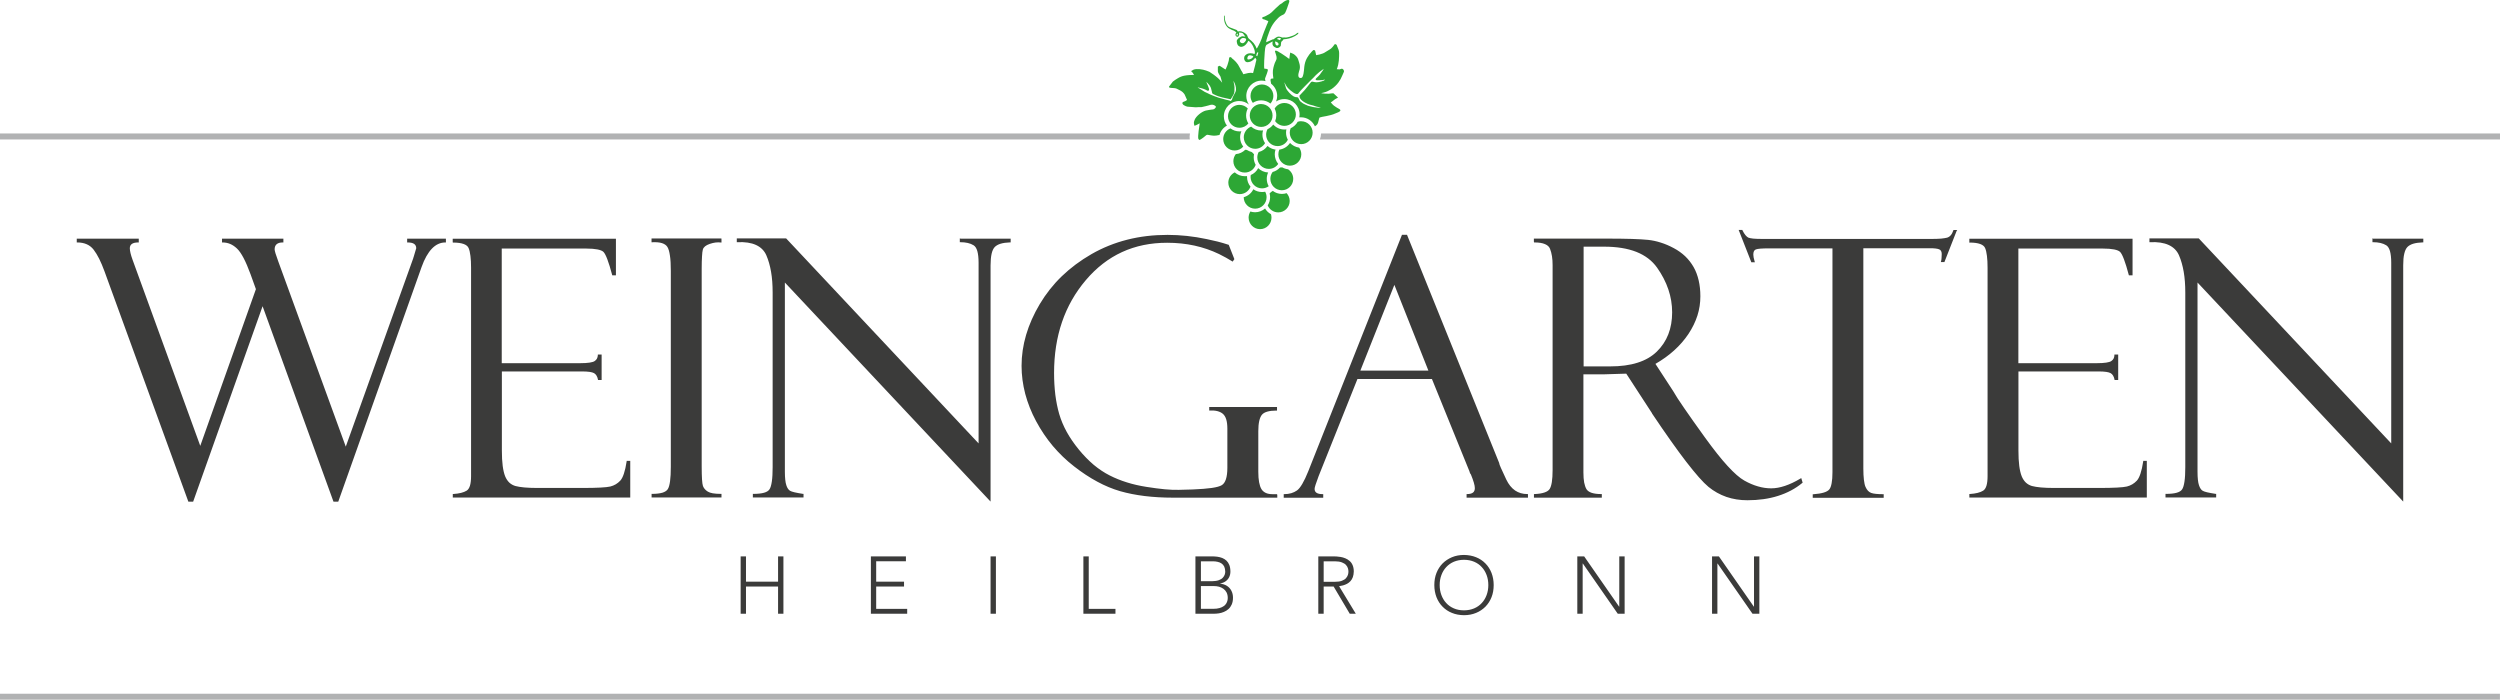
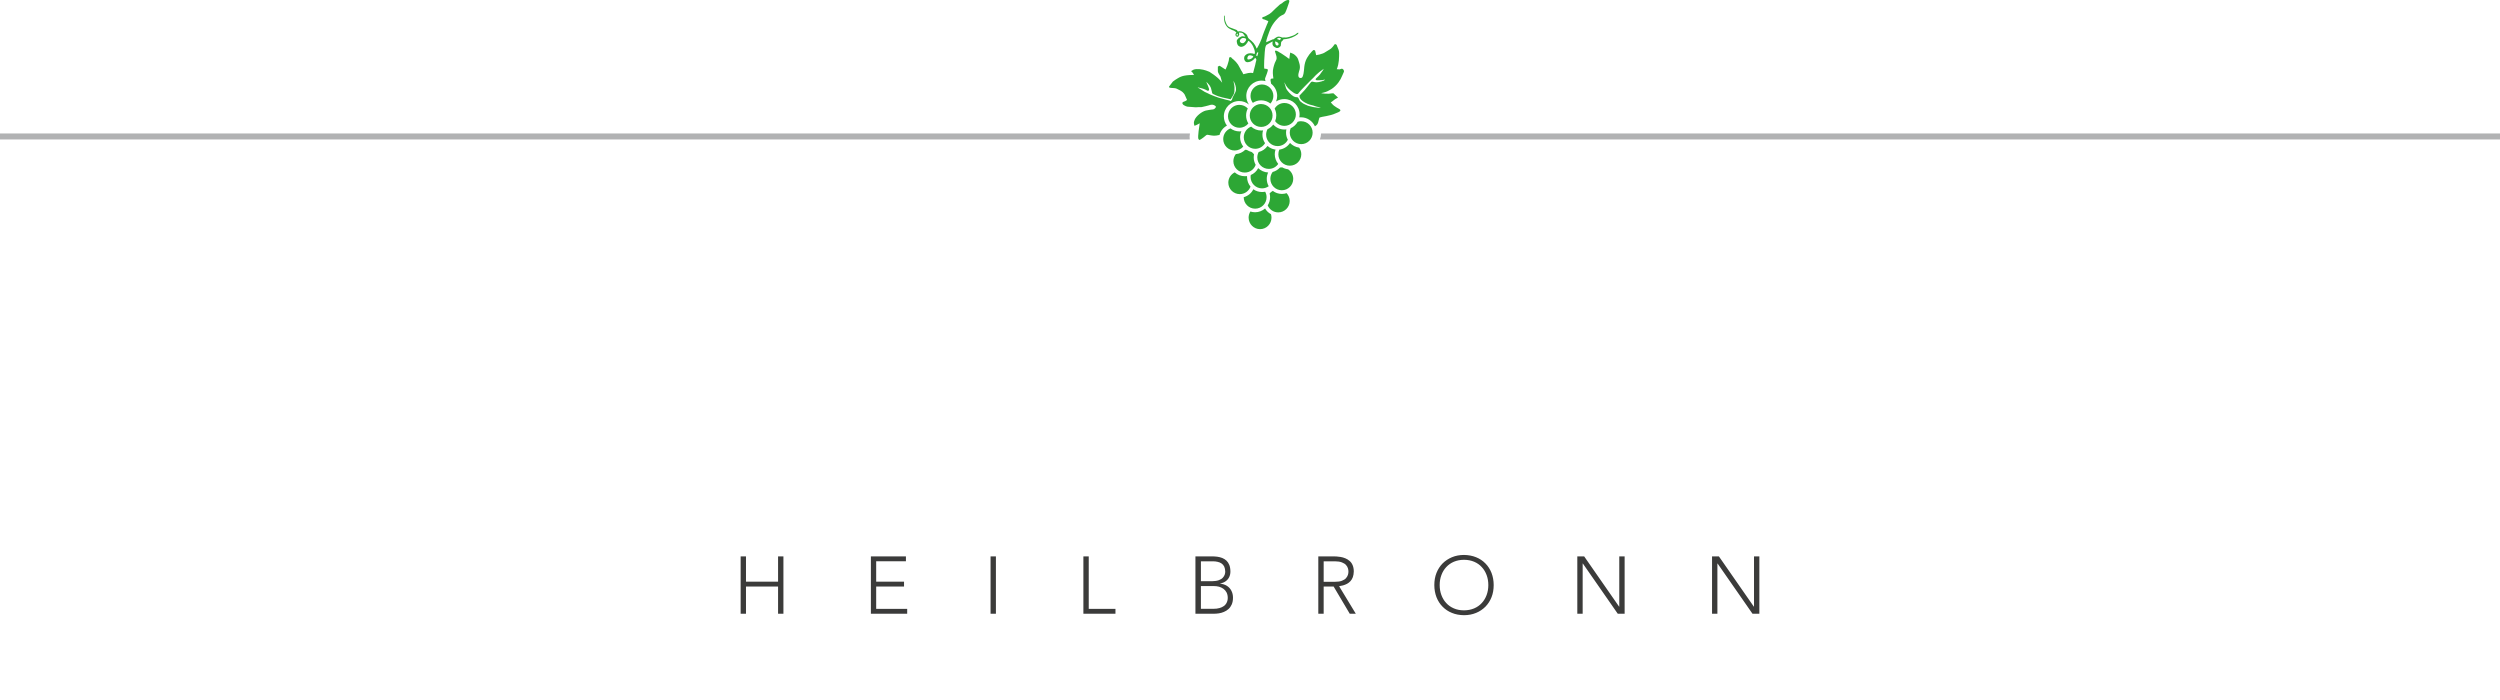
<svg xmlns="http://www.w3.org/2000/svg" id="Ebene_1" data-name="Ebene 1" width="139.95mm" height="39.17mm" viewBox="0 0 396.72 111.03">
  <defs>
    <style>
      .cls-1, .cls-2 {
        fill: #b1b2b3;
      }

      .cls-3 {
        fill: #3b3b3a;
      }

      .cls-3, .cls-2, .cls-4 {
        fill-rule: evenodd;
      }

      .cls-4 {
        fill: #2da735;
      }
    </style>
  </defs>
  <path class="cls-3" d="M117.53,97.39h.85v-4.32h5.09v4.32h.85v-9.1h-.85v4.01h-5.09v-4.01h-.85v9.1h0ZM138.19,97.39h5.77v-.77h-4.92v-3.55h4.42v-.77h-4.42v-3.24h4.72v-.77h-5.56v9.1h0ZM157.19,97.39h.85v-9.1h-.85v9.1h0ZM171.92,97.39h5.09v-.77h-4.24v-8.33h-.85v9.1h0ZM189.72,97.39h2.9c.25,0,.51-.02.79-.06.28-.04.55-.12.81-.23.27-.11.51-.26.72-.45.22-.19.39-.44.52-.73.13-.3.2-.65.2-1.07,0-.43-.09-.8-.26-1.12-.17-.33-.41-.58-.71-.77-.3-.19-.66-.3-1.06-.34v-.03c.36-.07.66-.2.9-.38.24-.18.42-.4.54-.66.12-.26.18-.54.18-.85,0-.41-.06-.76-.17-1.04-.11-.28-.27-.52-.46-.7-.19-.18-.42-.32-.67-.42-.25-.1-.52-.16-.79-.2-.28-.04-.56-.05-.84-.05h-2.62v9.1h0ZM190.57,89.07h1.88c.27,0,.53.02.76.08.24.05.45.14.63.26.18.12.33.29.43.5.1.21.15.48.16.79,0,.15-.02.3-.08.48-.06.17-.16.34-.31.5-.15.16-.36.29-.64.39s-.63.15-1.07.16h-1.76v-3.16h0ZM190.57,93h2.07c.27,0,.54.03.8.1.26.07.49.18.7.33.21.15.37.34.5.58.12.24.19.53.19.86,0,.13-.01.27-.05.43-.03.15-.1.31-.19.46-.09.15-.22.3-.4.42-.17.13-.4.23-.67.31-.27.08-.61.12-1.01.12h-1.94v-3.62h0ZM210.05,89.07h1.8c.44,0,.8.06,1.09.17.28.11.5.24.65.41.15.17.26.34.31.53.06.18.08.36.08.52,0,.16-.02.33-.08.52-.06.18-.16.36-.31.53-.15.17-.37.3-.65.41-.28.11-.64.16-1.09.16h-1.8v-3.24h0ZM209.2,97.39h.85v-4.32h1.58l2.56,4.32h.96l-2.65-4.37c.2-.03.41-.07.63-.13.21-.06.42-.14.63-.25.2-.11.38-.25.54-.42.16-.17.29-.39.38-.64.09-.25.14-.55.15-.9,0-.4-.07-.73-.19-1.01-.12-.28-.28-.5-.49-.67-.2-.18-.43-.31-.67-.41-.24-.1-.49-.17-.73-.21-.24-.04-.46-.07-.67-.08-.2,0-.37-.01-.49-.01h-2.39v9.1h0ZM227.61,92.84c0,.7.12,1.34.34,1.92.23.58.55,1.09.97,1.51.42.43.91.76,1.49.99.57.24,1.21.35,1.91.36.7,0,1.33-.12,1.91-.36.57-.23,1.07-.57,1.49-.99.42-.43.74-.93.97-1.51.23-.58.34-1.22.34-1.92,0-.7-.12-1.34-.34-1.92-.23-.58-.55-1.09-.97-1.51-.42-.43-.91-.76-1.49-.99-.57-.23-1.21-.35-1.91-.36-.7,0-1.33.12-1.91.36-.57.24-1.07.57-1.49.99-.42.43-.74.93-.97,1.51-.23.58-.34,1.22-.34,1.92h0ZM228.46,92.84c0-.57.09-1.1.27-1.58.18-.49.43-.91.77-1.27.33-.36.74-.65,1.21-.85.48-.2,1.01-.31,1.61-.31.6,0,1.13.11,1.61.31.47.2.88.48,1.21.85.34.36.59.79.77,1.27.18.48.27,1.01.27,1.58,0,.57-.09,1.09-.27,1.58-.18.48-.43.91-.77,1.27-.33.36-.74.65-1.21.85-.48.2-1.01.31-1.61.31-.6,0-1.13-.1-1.61-.31-.47-.2-.88-.48-1.21-.85-.34-.36-.59-.79-.77-1.27-.18-.49-.27-1.01-.27-1.58h0ZM250.3,97.39h.85v-7.97h.03l5.54,7.97h1.09v-9.1h-.85v7.97h-.03l-5.54-7.97h-1.09v9.1h0ZM271.68,97.39h.85v-7.97h.03l5.54,7.97h1.09v-9.1h-.85v7.97h-.03l-5.54-7.97h-1.09v9.1Z" />
  <path class="cls-4" d="M202.98,8.28c.34.16.63.4.95.6.13.09.28.18.39.28.08.07.04.04.14.1l.14.08c.03-.18.1-.94.14-1,.54.22.62.22,1.02.66.23.25.3.63.4.94.11.33.17.74.07,1.1-.05.21-.46,1.19.05,1.32.46.11.48-.37.57-.68.14-.54.01-1.53.56-2.49.25-.43.43-.65.77-1.03.03-.03.2-.21.22-.21.08-.04.24.01.3.09.02.03.15.64.16.71.35-.06.72-.13,1-.25.09-.04.17-.06.24-.1l.97-.59c.06-.04.11-.09.17-.13.14-.12.33-.34.43-.49.1-.13.13-.28.37-.13.11.07.08.09.13.22l.26.65c.1.27.08.71.07.98-.03.6-.03.8-.15,1.38-.05.28-.16.51-.22.69l.46.03c.14-.03.29-.15.43-.09.16.04.31.34.24.48-.09.18-.19.42-.26.59-.15.39-.35.74-.59,1.07-.27.39-.76.85-1.15,1.09-.31.19-.8.45-1.16.52-.1.03-.14.03-.23.06-.07,0-.15.03-.19.07.39.05.79.09,1.2.07.16-.02.62-.09.73-.06l.72.67c-.54.27-.43.24-.88.58l-.27.19c.28.33.4.47.77.7.17.1.24.18.45.27.8.39-.21.64-.45.76-.89.43-2.23.52-2.53.66-.12.06-.21.83-.34,1.01l-.02.04c-.1.15-.26.26-.4.35-.38-.84-1.23-1.43-2.22-1.43-.09,0-.17,0-.26.01.03-.15.05-.31.05-.47,0-1.35-1.09-2.43-2.43-2.43-.47,0-.92.13-1.3.38.11-.28.17-.58.17-.88,0-.79-.38-1.49-.96-1.94h0c-.17-.77-.13-.83.36-.83-.08-.61-.15-1.09,0-1.71.05-.25.15-.52.23-.76.07-.19.28-.52.28-.7,0-.42-.04-.34-.12-.68-.06-.28-.33-.65.1-.55.18.05.26.14.45.24h0ZM200.26,13.4c-1,0-1.82.81-1.82,1.82,0,.42.14.8.37,1.1.38-.25.83-.4,1.32-.4.55,0,1.07.19,1.47.51.29-.32.47-.75.47-1.21,0-1-.81-1.82-1.82-1.82h0ZM200.14,16.5c-1,0-1.82.81-1.82,1.82,0,1,.81,1.82,1.81,1.82,1,0,1.82-.81,1.81-1.82,0-1-.81-1.81-1.81-1.81h0ZM196.69,16.64c.52,0,.99.22,1.32.57-.17.33-.27.71-.27,1.11,0,.47.13.9.36,1.27-.33.41-.84.68-1.42.68-1,0-1.81-.81-1.81-1.82,0-1,.81-1.82,1.82-1.82h0ZM203.83,16.34c-.66,0-1.24.35-1.56.89.17.33.26.7.26,1.09,0,.32-.06.62-.18.9.33.46.87.75,1.47.75,1,0,1.82-.81,1.82-1.81s-.81-1.82-1.81-1.82h0ZM206.48,19.23c-.19,0-.38.03-.55.09-.25.45-.65.82-1.12,1.03-.09.22-.14.45-.14.7,0,1,.81,1.82,1.82,1.82,1,0,1.81-.81,1.81-1.82,0-1-.81-1.81-1.81-1.81h0ZM204.36,22.16c-.18-.33-.28-.71-.28-1.12,0-.18.02-.35.06-.51h0c-.1.01-.21.02-.31.02-.71,0-1.34-.3-1.78-.79-.24.32-.55.57-.91.74-.14.26-.22.56-.22.87,0,1,.81,1.81,1.82,1.81.72,0,1.34-.41,1.63-1.02h0ZM197.29,23.26c-.33.38-.82.62-1.37.62-1,0-1.81-.81-1.81-1.82,0-.77.48-1.43,1.15-1.69.4.3.9.48,1.43.48.1,0,.2,0,.3-.02-.13.29-.2.62-.2.96,0,.55.19,1.06.5,1.47h0ZM200.75,22.71c-.32.54-.9.9-1.56.9-1,0-1.81-.81-1.82-1.82,0-.77.49-1.44,1.17-1.7.42.38.99.62,1.6.62.1,0,.2,0,.29-.02-.06.21-.1.44-.1.67,0,.5.15.96.41,1.34h0ZM202.69,23.76h0c-.1,0-.19,0-.28-.02-.08.23-.12.48-.12.74,0,.58.21,1.11.55,1.53-.33.48-.88.79-1.5.79-1,0-1.82-.81-1.82-1.82,0-.31.08-.6.22-.86.57-.14,1.06-.48,1.39-.95h.02c.41.36.95.58,1.54.59h0ZM197.61,23.76c-.39.39-.92.65-1.5.69-.24.31-.39.7-.39,1.12,0,1,.81,1.82,1.82,1.81.8,0,1.48-.52,1.72-1.23-.2-.35-.31-.75-.31-1.18,0-.16.02-.33.05-.48-.11-.14-.23-.27-.37-.37-.28-.07-.54-.18-.77-.33-.08-.01-.16-.02-.25-.03h0ZM203.41,26.56c-.1,0-.2,0-.29.02-.31.34-.71.59-1.17.71-.22.3-.36.67-.36,1.08,0,1,.81,1.82,1.82,1.82,1,0,1.81-.81,1.81-1.81,0-.63-.32-1.19-.82-1.52-.33-.04-.64-.14-.91-.3-.03,0-.06,0-.09,0h0ZM201.32,27.37s.02,0,.03,0c0,0-.02,0-.03,0h0ZM201.33,29.55c-.2-.35-.31-.75-.31-1.18,0-.36.08-.7.22-1-.61-.03-1.17-.29-1.58-.69-.25.49-.67.88-1.18,1.09-.02.1-.03.2-.03.3,0,1,.81,1.82,1.82,1.82.4,0,.76-.13,1.06-.34h0ZM198.15,27.89s.02,0,.03,0c0,0-.02,0-.03,0h0ZM198.44,29.62c-.26.69-.92,1.18-1.7,1.18-1,0-1.82-.81-1.82-1.82,0-.72.41-1.33,1.02-1.63.42.38.98.61,1.6.61.12,0,.23,0,.35-.02h0s0,.09,0,.14c0,.59.21,1.13.56,1.54h0ZM198.49,29.68s-.02-.02-.02-.03c0,0,.02.02.02.03h0ZM198.53,29.72s-.02-.02-.02-.03c0,0,.02.02.02.03h0ZM198.57,29.76s-.02-.02-.02-.03c0,0,.02.02.02.03h0ZM198.61,29.8s-.02-.02-.02-.02c0,0,.02.02.02.02h0ZM198.65,29.84s-.02-.02-.02-.02c0,0,.02.02.02.02h0ZM198.69,29.88s-.02-.02-.03-.02c0,0,.02.01.03.02h0ZM198.74,29.92s-.02-.01-.02-.02c0,0,.02.01.02.02h0ZM198.78,29.95s-.02-.01-.03-.02c0,0,.02.01.03.02h0ZM198.83,29.99s-.02-.01-.03-.02c0,0,.02.01.03.02h0ZM198.87,30.02s-.02-.01-.03-.02c0,0,.02.01.03.02h0ZM200.76,30.42c-.16.03-.33.05-.49.05-.51,0-.99-.16-1.38-.44h0c-.3.62-.86,1.08-1.53,1.26h0c0,1.01.81,1.82,1.82,1.82,1,0,1.81-.81,1.81-1.82,0-.32-.08-.62-.23-.88h0ZM201.69,33.99c.05.17.08.36.08.55,0,1-.81,1.82-1.81,1.82-1,0-1.81-.81-1.82-1.82,0-.36.1-.69.28-.98.24.08.49.12.75.12.6,0,1.16-.23,1.58-.6.22.38.54.69.93.9h0ZM204.16,30.65c-.23.08-.48.12-.74.12-.54,0-1.04-.18-1.44-.48-.19.1-.37.24-.51.4.05.19.08.39.08.6,0,.48-.14.93-.38,1.3.27.65.92,1.11,1.67,1.11,1,0,1.82-.81,1.82-1.81,0-.48-.19-.92-.49-1.24h0ZM206.16,23.42c.21.3.34.66.34,1.06,0,1-.81,1.81-1.82,1.81-1,0-1.82-.81-1.82-1.81,0-.26.06-.51.15-.74.71-.09,1.33-.49,1.7-1.06.37.39.87.66,1.43.74h0ZM193.51,21.45c.17-.65.6-1.2,1.19-1.52-.31-.41-.49-.92-.49-1.47,0-1.34,1.09-2.43,2.43-2.43.57,0,1.12.2,1.55.56-.27-.4-.42-.88-.42-1.37,0-1.34,1.09-2.43,2.43-2.43.21,0,.42.03.62.08-.02-.14-.1-.29-.07-.41.03-.13.09-.25.14-.39.2-.48.15-.43.27-.79.14-.42-.2-.34-.53-.39-.09-.4.03-2.13.07-2.63.04-.39.05-.88.28-1.15l.97-.55c-.08.48-.02.77.46.98.14.07.15.1.35.07.22-.04.38-.19.48-.34l.07-.61.17-.19.03.03s.05-.03.03-.1l.15-.17c.53-.02,1.23-.19,1.68-.45.2-.1.34-.19.52-.33.05-.04.07-.04.11-.1.03-.06.03-.09.03-.15-.1-.06-.37.19-.45.25-.27.18-.63.28-.96.39-.33.09-.48.13-.87.1-.15-.02-.19.06-.34-.01-.41-.16-.6-.21-1,.07-.03.01-.06.03-.09.06-.37.3-.06.1-.37.19l-1.02.45c0-.45.35-1.25.49-1.68.19-.54.45-1.03.78-1.46.15-.21.1-.12.24-.3.25-.27.55-.62.88-.79.32-.15.47-.18.64-.48.18-.34.45-1.16.6-1.61.24-.67-.54-.31-.8-.13-.15.09-.18.15-.31.25-.12.09-.23.12-.35.21l-.72.66c-.48.45-.68.77-1.38,1.09-.13.06-.22.13-.37.18-.12.03-.24.06-.35.16.02.27.23.24.43.31l.56.24c-.04.21-.15.37-.22.55l-.45,1.12c-.15.36-.27.76-.4,1.13-.07.19-.16.36-.23.55-.12.31-.31.61-.47.91-.03.04-.05.06-.11.09-.03-.25-.3-.67-.45-.86-.23-.27-.42-.42-.68-.64-.38-.33-.17-.46-.51-.8-.23-.22-.72-.48-1.04-.45l-.28.05c-.07-.13-.15-.25-.27-.28-.07-.03-.31-.13-.42-.16-.78-.28-.98-.31-1.27-1.15-.12-.33-.13-.63-.12-.97-.07.03-.1.07-.12.18-.02.25.02.55.08.8.07.31.2.55.4.8.23.28.4.31.72.49.39.21.16-.04.78.42-.07.12-.31.37-.02.64.07.06.29.06.3.05l.17-.33-.06-.33c.2.03.47-.02.64.13l.38.51c-.42-.03-.47-.16-.88.13l-.13.06s-.01.02-.02.02c-.03,0-.04,0-.04,0,0,0,0,.01,0,.04-.01.03-.01.01-.02.04-.12.13-.28.22-.27.45.01.13.04.3.08.42.06.15.09.21.2.31.09.06.28.16.39.16.26,0,.55-.15.73-.33.2-.19.32-.39.44-.64.28.12.62.61.75.88.13.27.26.61.29.92.02.12-.02.21-.07.31,0,.01-.19-.07-.26-.09-.47-.09-.92-.03-1.24.34-.2.22-.18.64.01.86.23.28.59.19.93.06.13-.05.46-.3.53-.39l.12-.19c.08.04.14.12.18.21h.01c.04.1.02.16-.01.28-.06.18-.11.48-.15.65l-.34,1.29c-.51-.13-1.05.06-1.55.18-.07-.12-.09-.19-.15-.31-.05-.11-.12-.18-.19-.3-.12-.21-.2-.42-.33-.62-.05-.1-.09-.19-.17-.3-.19-.28-.42-.54-.67-.76-.09-.07-.17-.12-.26-.21-.13-.1-.06-.16-.26-.21-.27-.06-.23.3-.28.57-.06.24-.14.49-.22.73l-.28.66c-.18-.06-.49-.33-.78-.49-.25-.15-.15-.12-.45.03v.74c0,.22.32.68.42.85l.27.97c-.19-.21-.3-.4-.51-.58l-.19-.18c-.24-.18-.4-.36-.64-.51-.24-.13-.44-.33-.68-.46-.2-.09-.33-.12-.55-.21-.52-.18-1.44-.34-1.98-.13l-.38.22c.03.07.2.21.26.28l.2.33c-.52.01-1.01.02-1.53.12-.34.06-.72.21-1.01.39-.29.18-.57.34-.82.55l-.61.8c-.09.27.68.19.97.25.22.04.29.1.45.18.35.16.69.33.93.64.05.07.08.09.13.18l.38.86c-.13.14-.39.24-.56.3-.11.03-.08.02-.14.09-.22.34.53.64.76.68l1.32.1.5-.03c.19,0,.36.03.56-.03.17-.04.35-.09.53-.12.57-.1.95-.42,1.46-.08.19.12.19.21.06.37-.25.31-.36.19-.99.31-.16.03-.36.06-.53.1-.64.16-1.53.88-1.76,1.46-.18.46-.14.51-.04.95.24-.04.61-.27.84-.39-.04.36-.36,2.16-.2,2.5l.15.15c.22-.09.18-.09.35-.19.21-.15.43-.3.62-.48.13-.1.18-.18.38-.15.86.15.98.21,1.84.02h0ZM192.32,14.62c.06.31.17.28.41.4.79.4,1.7.54,2.56.73.07-.09.13-.18.18-.28.15-.25.39-.55.42-.98.07-1.13-.11-1.1-.15-1.68l.17.37c.19.42.33.97.15,1.4l-.38.74c-.14.24-.05.19-.15.4-.02.06-.05.15-.09.19-.08.07-.05-.02-.15.12-.22-.1-.14-.06-.35-.12-.13-.03-.25-.06-.39-.09-.19-.06-.53-.16-.69-.19-.49-.09-1.91-.64-2.33-.89-.13-.07-.22-.09-.35-.16l-.85-.54c-.16-.09-.2-.09-.27-.18.41.1.87.18,1.25.37.28.15.36.25.51.12.21-.19-.36-1.18-.39-1.32.07.03.08.03.14.09.27.27.42.45.59.83.06.18.13.48.17.67h0ZM208.75,12.59c.07-.06.01-.03.06-.1.03-.05.06-.08.09-.1.31-.3.21-.18.57-.58.06-.08.08-.15.16-.24.13-.15.38-.51.44-.66l-.67.49c-.06.04-.13.1-.19.16-.14.13-.27.24-.41.37-.11.12-.25.25-.37.39l-.4.39c-.38.39-1.81,1.8-1.95,2.04-.05.1-.13.21-.37.16-.29-.05-.7-.39-.94-.58-.81-.69-.73-.97-.98-1.28l.29.95c.18.43.8,1.07,1.18,1.28.58.3.64-.04.84.39.19.45.29.45.58.67.11.09.26.16.39.22.69.33.37.16.92.33.52.15.73.12.99.18.15.03.39.05.6.03-.18-.1-.61-.13-1.04-.31-.2-.09-.61-.13-1.03-.31-.48-.21-1.37-.68-1.3-1.31l.83-.88c.37-.42.6-.77.96-1.21.31-.37.43.22,1.7-.16.18-.06.48-.13.57-.3l-.31.06c-.11.03-.11.1-.12.03l-.65.03c-.38.01-.32-.04-.44-.15h0ZM196.57,6.01s0,0,0,0h0ZM196.45,5.57c-.08.06-.21.15-.23-.03,0-.13.08-.15.13-.24.06.09.09.13.1.27h0ZM197.63,5.79c.04-.06,0,.01.01,0,0,0-.06.04-.01,0h0ZM202.64,6.19c.14-.24.41-.21.63-.13l-.14.31-.49-.18h0ZM197.19,6.03c.08-.03.23,0,.36.03.45.1.03.65-.23.77-.23.09-.54-.06-.57-.3-.01-.12.07-.25.13-.33.08-.09.18-.12.31-.18h0ZM202.71,6.72l-.12-.06c-.07-.06-.13-.07-.22-.09-.05.16-.01.34.06.48.03.08.06.12.15.15.32.11.45-.28.13-.48h0ZM199.35,8.81c.01-.18.11-.33.14-.49h.19c-.03.13-.12.51-.18.6l-.15-.1h0ZM198.04,9.45c-.16-.1-.11-.3-.04-.45.14-.4.78-.19.89-.03l-.14.19c-.16.18-.46.28-.72.28h0ZM204.32,20.5h0s0,0,0,0h0ZM202.08,19.72s-.01.02-.02.02c0,0,.01-.02.02-.02h0ZM191.44,13l10.65,6.72-10.65-6.72ZM209.1,17.06" />
-   <path class="cls-3" d="M53.62,79.61h-.7l-.02-.06-11.23-30.96-11,30.96-.02.06h-.76l-.02-.06-13.3-36.53c-.27-.74-.55-1.39-.83-1.96-.29-.57-.58-1.05-.88-1.44h0c-.29-.38-.66-.67-1.09-.86-.43-.19-.93-.29-1.5-.29h-.09v-.6h9.84v.6h-.09c-.45,0-.79.08-1.01.24-.21.15-.32.38-.32.69,0,.2.04.45.11.76.07.3.18.66.33,1.07l10.74,29.52,8.83-24.87-.85-2.36h0c-.38-1.04-.75-1.9-1.11-2.59-.36-.68-.71-1.18-1.05-1.5h0c-.34-.32-.69-.56-1.07-.72-.38-.16-.79-.24-1.21-.24h-.09v-.6h9.74v.6h-.09c-.44,0-.76.09-.98.28-.21.18-.32.45-.32.82,0,.12.05.33.14.64.1.32.24.74.43,1.25h0s10.72,29.41,10.72,29.41l10.72-29.93s.01-.07.02-.1h0s.02-.05.03-.07l.41-1.38c0-.3-.11-.53-.32-.68-.22-.16-.57-.24-1.03-.24h-.09v-.6h6.15v.6h-.09c-.79,0-1.5.33-2.12.97-.63.65-1.19,1.63-1.65,2.93h0l-13.2,37.17-.02.06h-.06ZM376.54,37.87h8.01v.59h-.09c-.59.02-1.09.09-1.5.21-.4.12-.71.3-.93.52-.22.23-.39.58-.5,1.06-.12.49-.17,1.11-.17,1.86v37.48l-.16-.17-32.48-34.59v30.05c0,.48.02.9.06,1.25.04.35.09.64.17.86h0c.07.22.16.41.26.56h0c.1.15.21.26.34.33h0c.13.08.36.16.7.24.34.08.79.16,1.35.25h.08v.57h-8.04v-.57h.09c.69,0,1.25-.06,1.68-.18.42-.12.7-.29.86-.53h0c.17-.24.29-.65.38-1.24.09-.59.13-1.36.13-2.3v-27.7c0-1.21-.08-2.31-.25-3.29-.17-.98-.42-1.86-.75-2.62h0c-.33-.75-.88-1.29-1.64-1.64-.77-.35-1.75-.5-2.96-.44h-.09s0-.09,0-.09v-.51h7.83l.03.03,30.51,32.5v-28.67c0-.77-.07-1.39-.2-1.85-.13-.45-.33-.76-.59-.92-.27-.17-.58-.29-.93-.37-.35-.08-.74-.12-1.17-.12h-.09v-.6h.09ZM312.51,38.43v-.55h25.9v5.81h-.58l-.02-.07c-.27-1.03-.53-1.86-.76-2.47-.23-.61-.44-1-.62-1.18-.18-.17-.49-.3-.94-.39-.46-.09-1.05-.14-1.79-.14h-13.41v18.19h12.44c.62,0,1.12-.03,1.51-.09.38-.06.65-.14.8-.25h0c.16-.11.28-.24.36-.39.08-.16.13-.34.13-.55v-.09h.6v4.04h-.58v-.07c-.1-.5-.31-.84-.62-1.02-.16-.09-.39-.15-.7-.2-.31-.04-.7-.07-1.15-.07h-12.78v12.55c0,.95.04,1.76.13,2.44.09.68.22,1.23.39,1.65.17.41.39.74.66,1,.27.25.59.43.96.54h0c.38.1.86.18,1.43.23.58.05,1.25.08,2.03.08h7.22c1.15,0,2.09-.02,2.82-.06.73-.04,1.25-.09,1.57-.17.31-.08.59-.19.86-.35h0c.26-.15.5-.35.72-.58.21-.23.4-.59.57-1.1.17-.51.32-1.16.44-1.96v-.08h.57v5.82h-28.16v-.56h.08c.47-.03.88-.09,1.24-.18.35-.09.64-.2.87-.35h0c.23-.14.4-.4.52-.77.12-.39.18-.9.18-1.53v-33.06c0-.74-.03-1.37-.1-1.9-.06-.52-.16-.94-.29-1.24h0c-.12-.28-.37-.49-.77-.64-.41-.15-.96-.23-1.65-.23h-.09v-.09h0ZM310.52,36.57l-1.94,4.95-.02.06h-.57l.03-.11c.04-.15.07-.32.08-.51.02-.19.03-.41.03-.66,0-.2-.04-.36-.11-.48-.07-.12-.17-.21-.3-.26h0c-.15-.06-.34-.1-.58-.13-.24-.03-.52-.04-.84-.04h-10.61v34.95c0,.71.03,1.31.09,1.8.06.49.14.87.26,1.13h0c.11.25.24.45.39.61.15.16.32.27.51.34.19.07.45.12.76.15.32.03.7.05,1.13.05h.09v.57h-11.26v-.56h.08c.69-.05,1.25-.14,1.68-.27.42-.13.71-.3.87-.5.17-.21.29-.54.37-.99.09-.46.13-1.03.13-1.73v-35.53h-10.16c-.51,0-.93.02-1.26.04-.34.03-.58.07-.74.13-.13.05-.24.15-.3.28-.07.14-.1.32-.1.54,0,.12.02.28.05.46h0c.04.18.09.39.16.63l.04.12h-.57l-.02-.06-1.94-4.95-.05-.12h.58l.02.05c.16.33.32.59.49.79.16.19.31.32.46.39h0c.16.06.41.11.75.15.34.03.78.05,1.3.05h27.19c.53,0,.98-.02,1.36-.05.39-.04.7-.09.94-.15.22-.07.41-.19.57-.38.17-.19.3-.45.41-.77l.02-.06h.59l-.05.12h0ZM278.62,39.56h0,0ZM243.44,38.38v.09h.09c.69,0,1.24.09,1.65.27.4.17.66.41.79.74h0c.14.35.24.74.31,1.17.07.43.1.9.1,1.42v32.53c0,.76-.04,1.4-.12,1.9-.08.5-.2.86-.35,1.1-.15.23-.43.42-.82.55h0c-.4.14-.93.22-1.58.25h-.09v.57h10.77v-.57h-.09c-.63,0-1.14-.07-1.53-.2-.38-.13-.65-.32-.81-.57-.16-.27-.28-.62-.37-1.06-.08-.44-.12-.98-.12-1.6v-15.57h3.22s3.58-.11,3.58-.11l4.08,6.27s.01.05.02.07h0s.03.05.05.07c2.1,3.13,3.89,5.66,5.37,7.58,1.5,1.94,2.67,3.27,3.53,3.98h0c.86.7,1.81,1.23,2.84,1.59,1.03.35,2.14.53,3.33.53,1.79,0,3.41-.23,4.86-.69,1.46-.46,2.75-1.14,3.86-2.06l.05-.04-.02-.06-.17-.56-.03-.11-.1.06c-.88.53-1.71.92-2.49,1.18-.78.26-1.5.39-2.18.39s-1.39-.1-2.1-.31c-.71-.2-1.43-.51-2.16-.92-.73-.41-1.62-1.18-2.66-2.32-1.05-1.14-2.24-2.65-3.6-4.53-1.36-1.88-2.45-3.43-3.29-4.65-.84-1.21-1.41-2.1-1.72-2.66h0s-2.84-4.36-2.84-4.36c1.11-.64,2.1-1.35,2.96-2.13.89-.8,1.65-1.68,2.28-2.62h0c.63-.95,1.1-1.92,1.42-2.91.32-1,.47-2.02.47-3.06,0-.92-.09-1.76-.27-2.53-.18-.77-.44-1.48-.8-2.11h0c-.36-.63-.8-1.2-1.33-1.71-.53-.5-1.14-.94-1.84-1.31h0c-.69-.37-1.37-.66-2.05-.87-.68-.22-1.36-.36-2.02-.43-.66-.07-1.52-.11-2.59-.15-1.07-.03-2.34-.05-3.81-.05h-11.71v.51h0ZM251.3,39.14h3.27c2.01,0,3.71.28,5.11.83,1.4.56,2.49,1.39,3.28,2.5.79,1.12,1.39,2.27,1.79,3.46.4,1.18.6,2.4.6,3.64s-.2,2.45-.61,3.48c-.4,1.03-1.01,1.94-1.81,2.73-.81.79-1.82,1.38-3.06,1.77-1.24.4-2.7.59-4.38.59h-4.19v-19.01h0ZM227.24,60.14h-11.83s-6.16,15.41-6.16,15.41h0c-.21.56-.37,1.01-.48,1.35-.11.33-.16.56-.16.68,0,.56.42.83,1.28.83h.09v.57h-6.27v-.57h.09c.4,0,.77-.05,1.11-.15.33-.1.63-.24.9-.43h0c.27-.19.55-.54.85-1.05h0c.3-.51.62-1.18.95-2.01l14.84-37.45.02-.06h.81l.02.06,14.61,36.17v.02s0,.02,0,.02c0,.08.09.33.28.75.19.44.47,1.04.84,1.82.37.77.83,1.34,1.39,1.73.56.38,1.21.57,1.96.57h.09v.57h-9.74v-.57h.09c.42,0,.72-.08.93-.24.19-.15.29-.39.29-.7,0-.22-.05-.52-.16-.88-.11-.36-.26-.8-.47-1.3-.04-.04-.08-.09-.11-.15-.03-.06-.07-.14-.09-.23h0c-.02-.09-.03-.16-.05-.2,0,0,0,0,0,0h.01s-.03,0-.03,0l-.02-.06-5.89-14.5h0ZM233.18,74.7s.07,0,.04,0h-.04ZM215.87,58.81h10.8s-5.4-13.61-5.4-13.61l-5.4,13.61h0ZM202.69,78.49v.48h-16.59c-1.59,0-3.08-.09-4.47-.26-1.39-.17-2.69-.43-3.88-.77h0c-1.2-.35-2.41-.85-3.63-1.51-1.21-.65-2.44-1.46-3.67-2.42h0c-1.24-.96-2.36-2.04-3.37-3.23-1.01-1.2-1.89-2.51-2.66-3.94h0c-.77-1.43-1.34-2.89-1.73-4.35-.38-1.47-.58-2.95-.58-4.44,0-3.28.96-6.55,2.89-9.8h0c.97-1.62,2.13-3.1,3.5-4.42,1.37-1.32,2.94-2.49,4.71-3.51,1.78-1.02,3.67-1.78,5.68-2.29,2.01-.51,4.14-.76,6.39-.76,2.02,0,4.09.22,6.22.67,1.33.28,2.11.46,3.49.91l.89,2.27-.27.39c-.59-.37-1.49-.88-2.16-1.2-1.23-.59-2.53-1.04-3.9-1.34-1.37-.3-2.82-.45-4.33-.45-2.63,0-5.02.49-7.17,1.48-2.15.99-4.06,2.47-5.74,4.45-1.68,1.98-2.94,4.19-3.78,6.65-.84,2.46-1.26,5.15-1.26,8.09,0,1.22.07,2.37.2,3.46.14,1.08.34,2.1.62,3.06h0c.28.95.68,1.9,1.19,2.83.52.94,1.16,1.87,1.92,2.8h0c.76.93,1.55,1.73,2.36,2.42.82.68,1.66,1.24,2.53,1.68h0c.86.44,1.78.81,2.75,1.11.98.31,2.01.54,3.09.71h0c1.08.17,2.05.3,2.9.38.86.08,1.61.11,2.25.09h0l2.2-.06c1.23-.05,2.24-.13,3.01-.24.76-.11,1.3-.26,1.59-.44h0c.29-.17.51-.49.66-.94.15-.46.23-1.07.23-1.82v-6.2c0-.59-.06-1.09-.18-1.48-.12-.39-.3-.68-.53-.88h0c-.23-.2-.53-.34-.87-.43-.35-.09-.75-.12-1.2-.09h-.1s0-.09,0-.09v-.48h10.76v.57h-.09c-.59,0-1.08.06-1.46.17-.38.11-.66.27-.84.49h0c-.19.22-.33.55-.43.98-.1.44-.15.98-.15,1.63v6.45c0,1.28.17,2.2.5,2.75h0c.16.26.39.46.69.6.3.14.67.2,1.11.2h.68v.09h0ZM152.37,37.87h8.01v.59h-.09c-.59.02-1.09.09-1.5.21-.4.12-.71.3-.93.52-.22.23-.39.58-.5,1.06-.11.49-.17,1.11-.17,1.86v37.48l-.16-.17-32.48-34.59v30.05c0,.48.02.9.06,1.25.04.35.09.64.17.86h0c.07.22.15.41.26.56h0c.1.15.21.26.34.33h0c.13.08.36.16.7.24.34.08.79.16,1.35.25h.08v.57h-8.04v-.57h.09c.69,0,1.25-.06,1.68-.18.42-.12.7-.29.86-.53h0c.17-.24.29-.65.38-1.24.09-.59.13-1.36.13-2.3v-27.7c0-1.21-.08-2.31-.25-3.29-.17-.98-.42-1.86-.75-2.62h0c-.33-.75-.88-1.29-1.64-1.64-.77-.35-1.75-.5-2.96-.44h-.09s0-.09,0-.09v-.51h7.83l.03.03,30.51,32.5v-28.67c0-.77-.07-1.39-.2-1.85-.13-.45-.33-.76-.59-.92-.27-.17-.58-.29-.93-.37-.35-.08-.74-.12-1.17-.12h-.09v-.6h.09ZM114.49,37.96v.52h-.1c-.26-.04-.54-.03-.84,0-.29.04-.6.11-.92.22h0c-.32.11-.57.24-.75.39-.18.15-.3.32-.35.52h0c-.06.21-.1.57-.13,1.09-.03.5-.05,1.14-.05,1.92v31.41c0,.84.02,1.52.05,2.03.03.52.09.88.15,1.06.07.18.16.34.29.49.13.15.29.28.48.4h0c.19.12.46.21.8.27.35.06.78.09,1.28.09h.09v.57h-11.09v-.57h.09c.68,0,1.22-.07,1.64-.19.4-.13.68-.31.84-.56h0c.16-.25.28-.67.36-1.26.08-.59.12-1.36.12-2.29v-31.11c0-.97-.04-1.77-.14-2.4-.09-.63-.22-1.08-.4-1.37-.17-.28-.46-.48-.86-.61-.41-.13-.93-.17-1.57-.14h-.09s0-.09,0-.09v-.51h11.09v.09h0ZM71.84,38.43v-.55h25.9v5.81h-.58l-.02-.07c-.27-1.03-.53-1.86-.76-2.47-.23-.61-.44-1-.62-1.18-.18-.17-.49-.3-.94-.39-.46-.09-1.05-.14-1.79-.14h-13.41v18.19h12.44c.62,0,1.12-.03,1.51-.09.38-.06.65-.14.8-.25h0c.16-.11.28-.24.36-.39.08-.16.13-.34.14-.55v-.09h.6v4.04h-.58v-.07c-.1-.5-.31-.84-.62-1.02-.16-.09-.39-.15-.7-.2-.31-.04-.7-.07-1.15-.07h-12.78v12.55c0,.95.04,1.76.13,2.44.09.68.22,1.23.39,1.65.17.41.39.74.66,1,.27.25.59.43.96.54h0c.38.1.86.18,1.43.23.58.05,1.25.08,2.03.08h7.22c1.15,0,2.09-.02,2.82-.06.73-.04,1.25-.09,1.57-.17.31-.08.59-.19.86-.35h0c.26-.15.5-.35.72-.58.21-.23.4-.59.57-1.1.17-.51.32-1.16.44-1.96v-.08h.57v5.82h-28.16v-.56h.08c.47-.03.88-.09,1.24-.18.35-.09.64-.2.88-.35h0c.23-.14.4-.4.52-.77.12-.39.18-.9.18-1.53v-33.06c0-.74-.03-1.37-.1-1.9-.06-.52-.16-.94-.29-1.24h0c-.12-.28-.37-.49-.77-.64-.41-.15-.96-.23-1.65-.23h-.09v-.09Z" />
-   <rect class="cls-1" x="0" y="110.08" width="396.71" height=".95" />
  <path class="cls-2" d="M396.72,21.18h-187.08c-.01.33-.08.65-.19.95h187.27v-.95h0ZM188.83,21.18H0v.95h188.8c-.04-.35-.03-.61.03-.95Z" />
</svg>